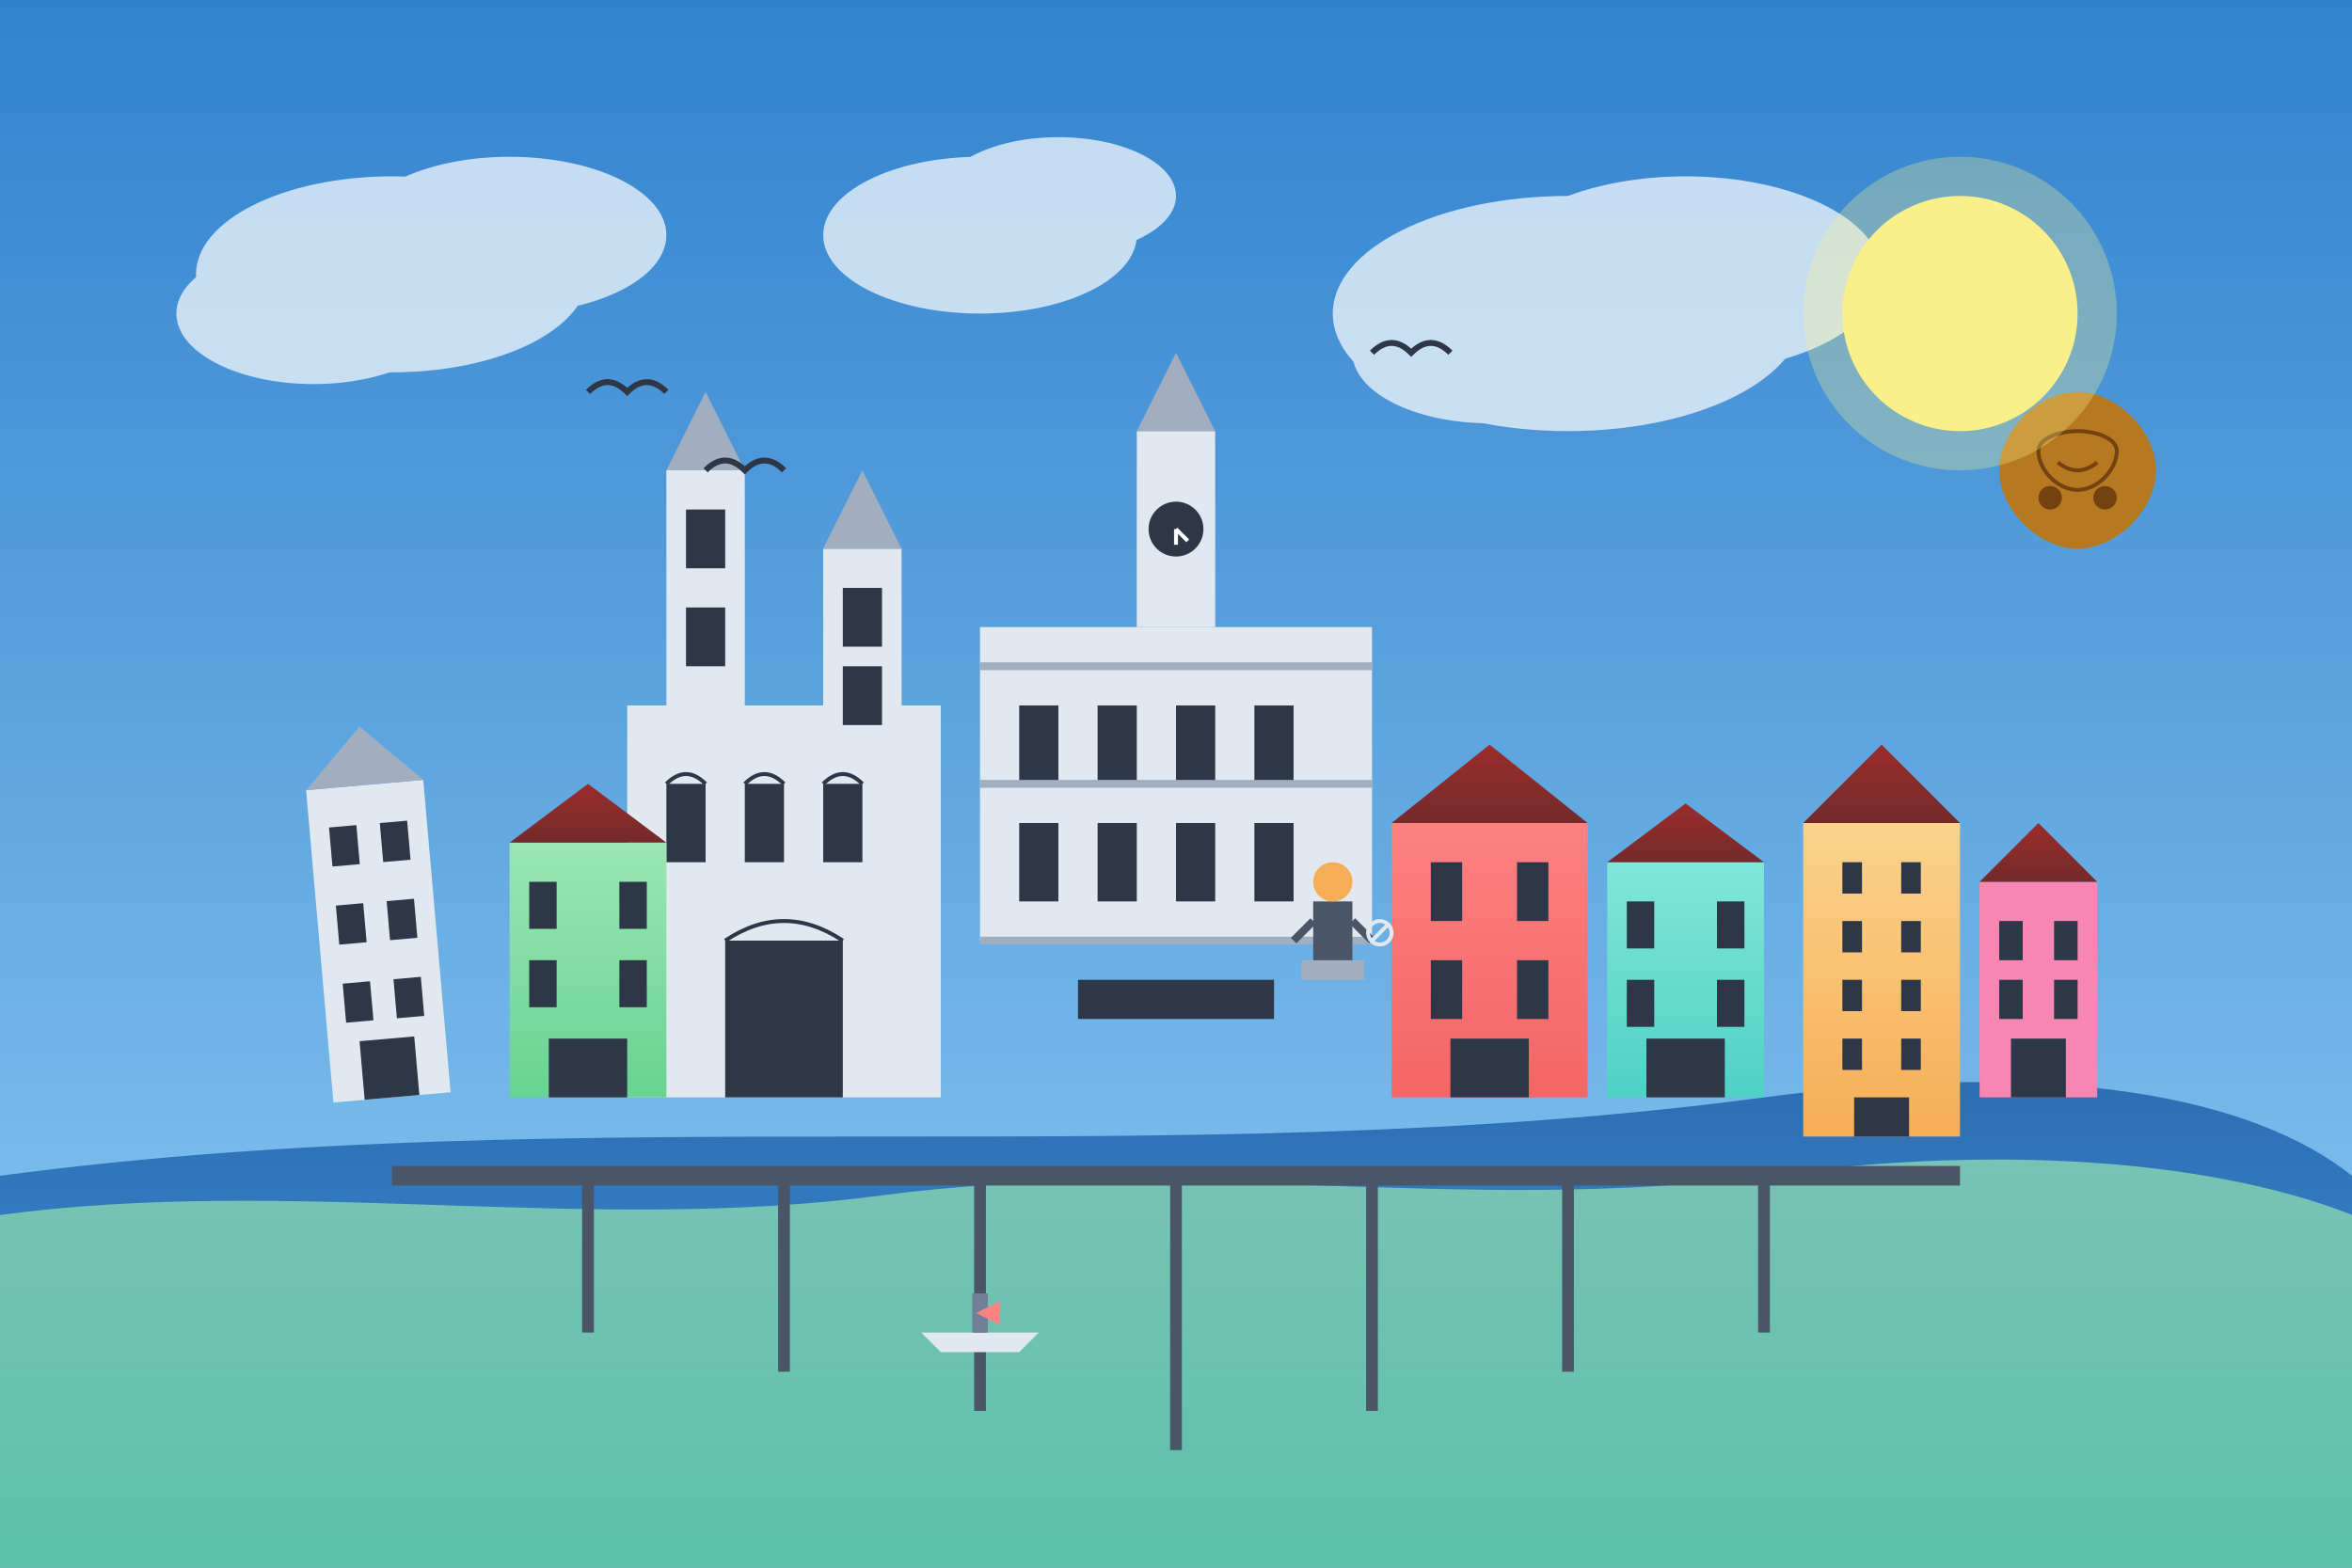
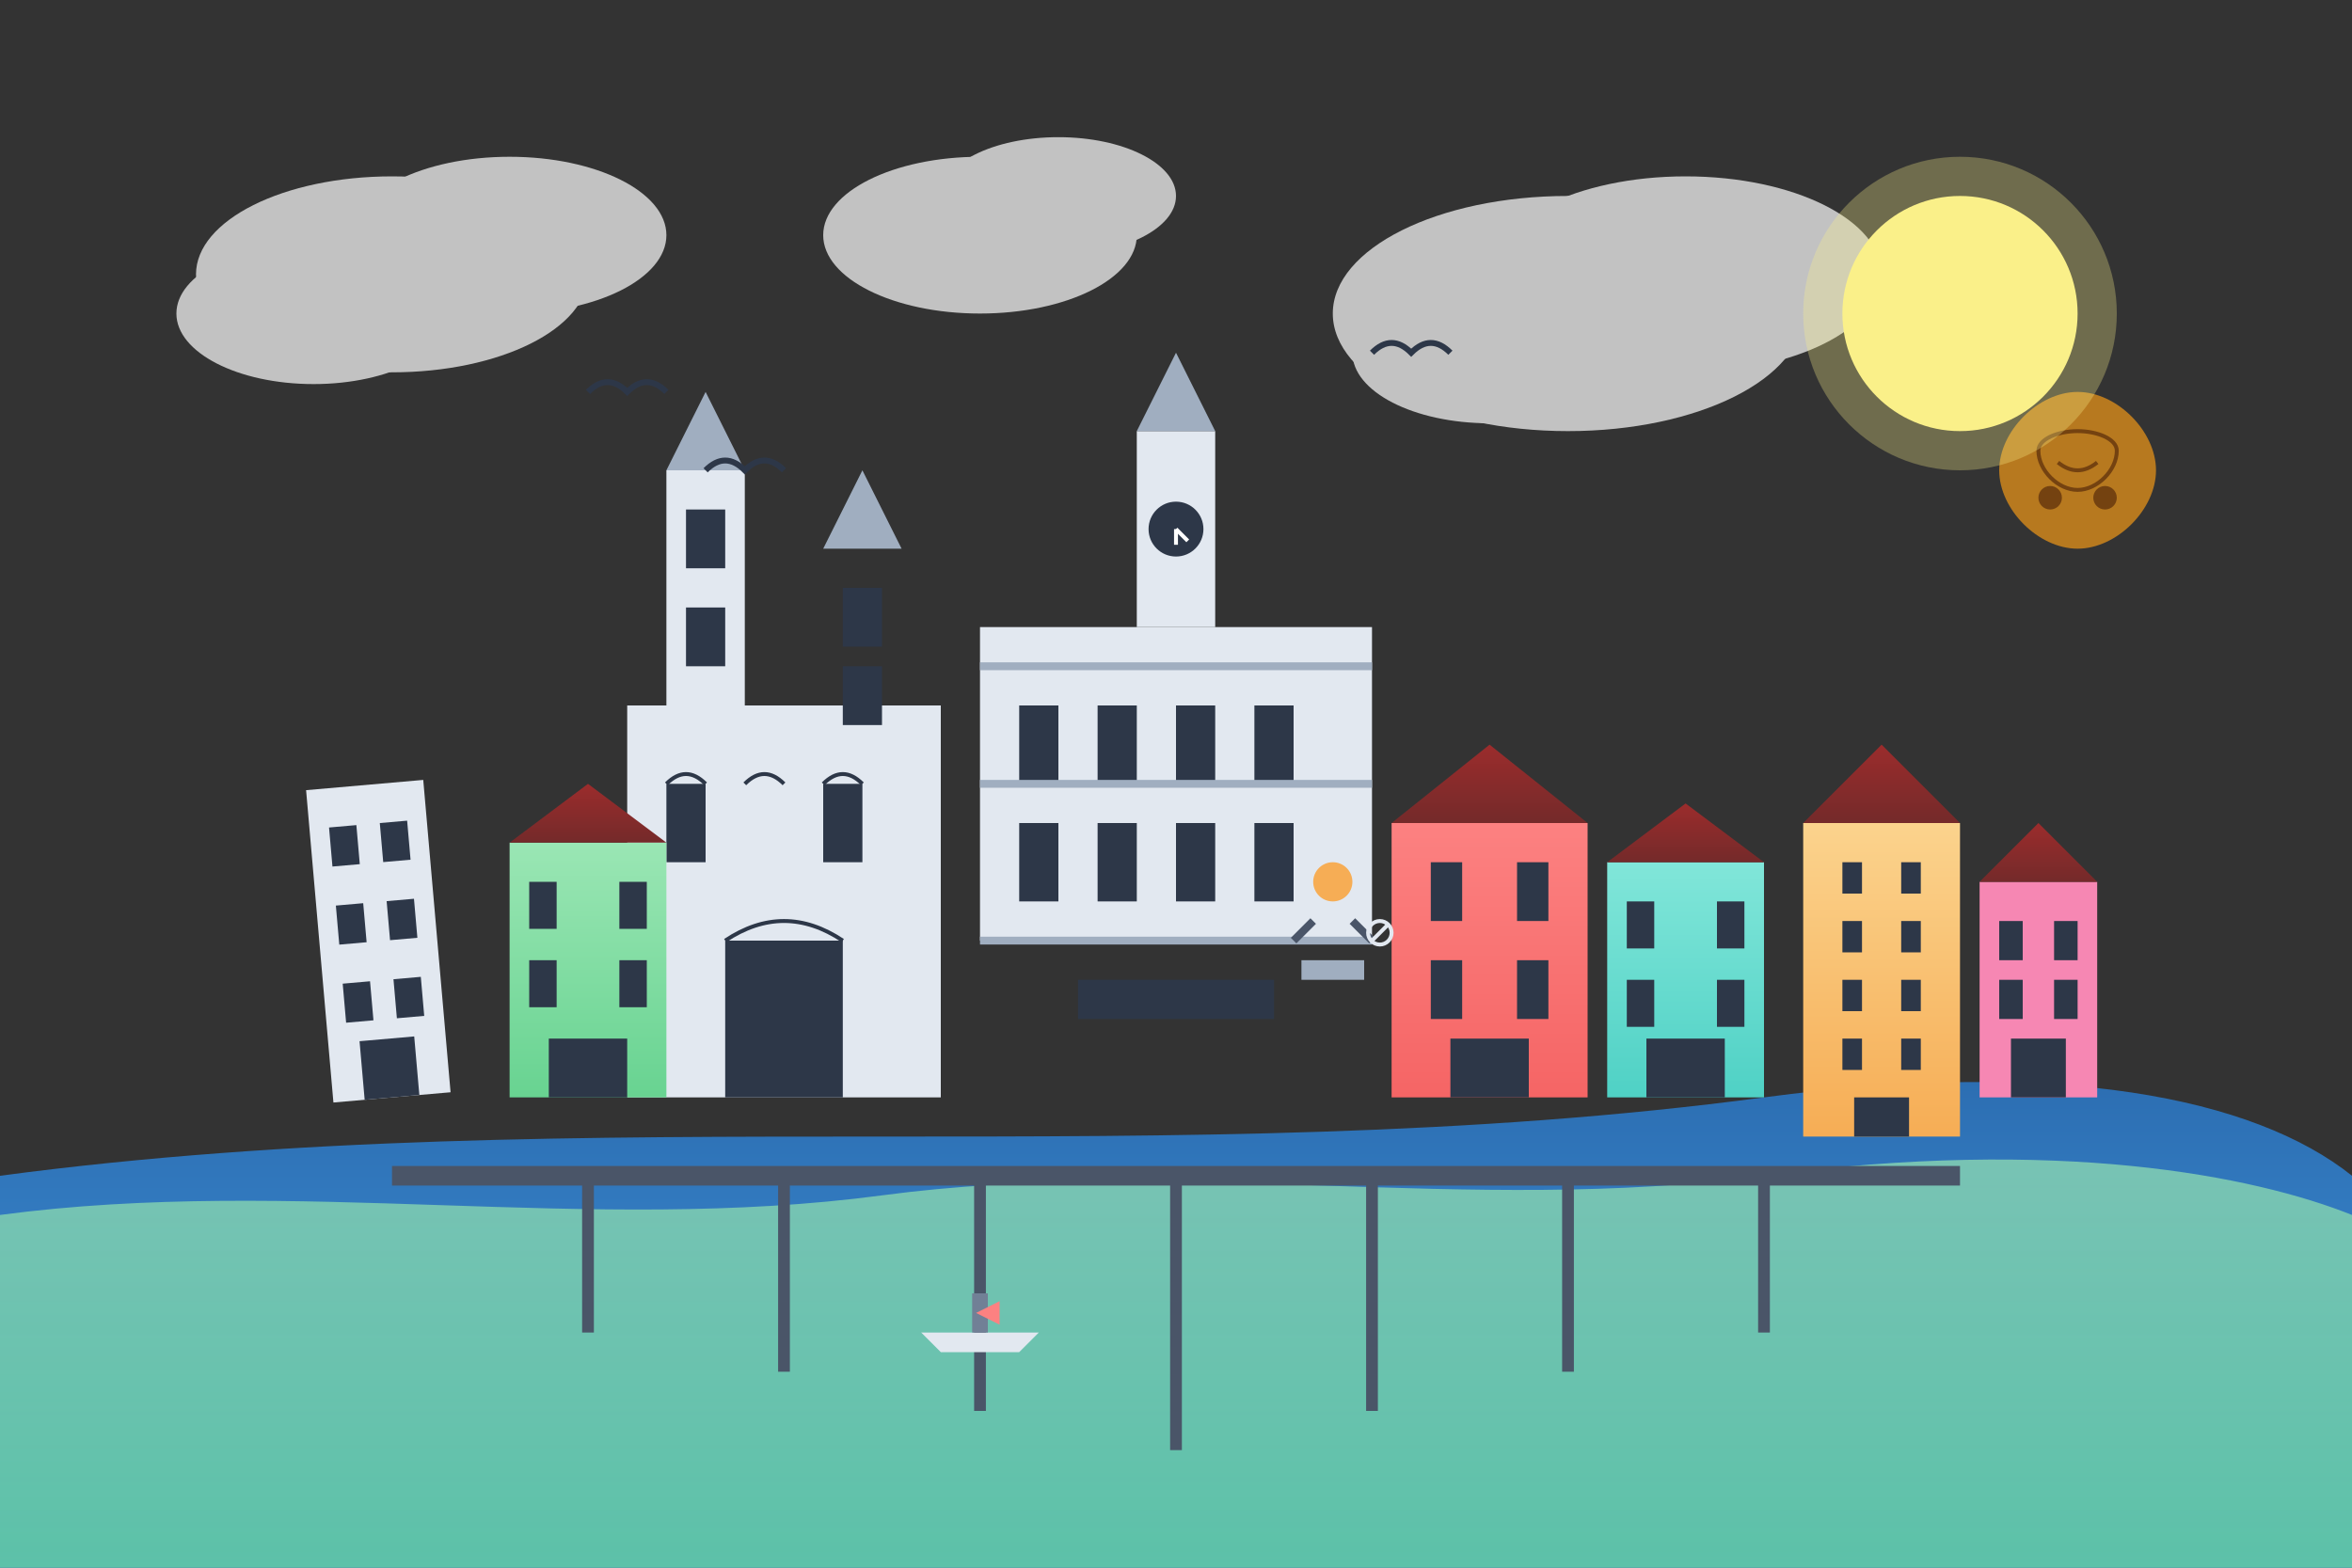
<svg xmlns="http://www.w3.org/2000/svg" width="600" height="400" viewBox="0 0 600 400">
  <rect x="0" y="0" width="600" height="400" fill="#333333" stroke="none" />
  <defs>
    <linearGradient id="skyGradient" x1="0%" y1="0%" x2="0%" y2="100%">
      <stop offset="0%" stop-color="#3182ce" />
      <stop offset="100%" stop-color="#90cdf4" />
    </linearGradient>
    <linearGradient id="waterGradient" x1="0%" y1="0%" x2="0%" y2="100%">
      <stop offset="0%" stop-color="#2b6cb0" />
      <stop offset="100%" stop-color="#4299e1" />
    </linearGradient>
    <linearGradient id="groundGradient" x1="0%" y1="0%" x2="0%" y2="100%">
      <stop offset="0%" stop-color="#9ae6b4" />
      <stop offset="100%" stop-color="#68d391" />
    </linearGradient>
    <linearGradient id="buildingGradient1" x1="0%" y1="0%" x2="0%" y2="100%">
      <stop offset="0%" stop-color="#fc8181" />
      <stop offset="100%" stop-color="#f56565" />
    </linearGradient>
    <linearGradient id="buildingGradient2" x1="0%" y1="0%" x2="0%" y2="100%">
      <stop offset="0%" stop-color="#fbd38d" />
      <stop offset="100%" stop-color="#f6ad55" />
    </linearGradient>
    <linearGradient id="buildingGradient3" x1="0%" y1="0%" x2="0%" y2="100%">
      <stop offset="0%" stop-color="#9ae6b4" />
      <stop offset="100%" stop-color="#68d391" />
    </linearGradient>
    <linearGradient id="buildingGradient4" x1="0%" y1="0%" x2="0%" y2="100%">
      <stop offset="0%" stop-color="#81e6d9" />
      <stop offset="100%" stop-color="#4fd1c5" />
    </linearGradient>
    <linearGradient id="roofGradient" x1="0%" y1="0%" x2="0%" y2="100%">
      <stop offset="0%" stop-color="#9b2c2c" />
      <stop offset="100%" stop-color="#742a2a" />
    </linearGradient>
  </defs>
-   <rect width="600" height="400" fill="url(#skyGradient)" />
  <path d="M0,300 C150,280 300,300 450,280 C525,270 575,280 600,300 L600,400 L0,400 Z" fill="url(#waterGradient)" />
  <path d="M0,310 C75,300 150,315 225,305 C300,295 375,310 450,300 C525,290 575,300 600,310 L600,400 L0,400 Z" fill="url(#groundGradient)" opacity="0.7" />
  <g transform="translate(100, 280) rotate(-5)">
    <rect x="-15" y="-80" width="30" height="80" fill="#e2e8f0" />
-     <polygon points="-15,-80 0,-95 15,-80" fill="#a0aec0" />
    <rect x="-10" y="-70" width="7" height="10" fill="#2d3748" />
    <rect x="3" y="-70" width="7" height="10" fill="#2d3748" />
    <rect x="-10" y="-50" width="7" height="10" fill="#2d3748" />
    <rect x="3" y="-50" width="7" height="10" fill="#2d3748" />
    <rect x="-10" y="-30" width="7" height="10" fill="#2d3748" />
    <rect x="3" y="-30" width="7" height="10" fill="#2d3748" />
    <rect x="-7" y="-15" width="14" height="15" fill="#2d3748" />
  </g>
  <g transform="translate(200, 280)">
    <rect x="-40" y="-100" width="80" height="100" fill="#e2e8f0" />
    <rect x="-30" y="-160" width="20" height="60" fill="#e2e8f0" />
    <polygon points="-30,-160 -20,-180 -10,-160" fill="#a0aec0" />
-     <rect x="10" y="-140" width="20" height="40" fill="#e2e8f0" />
    <polygon points="10,-140 20,-160 30,-140" fill="#a0aec0" />
    <rect x="-30" y="-80" width="10" height="20" fill="#2d3748" />
    <path d="M-30,-80 Q-25,-85 -20,-80" fill="none" stroke="#2d3748" stroke-width="1" />
-     <rect x="-10" y="-80" width="10" height="20" fill="#2d3748" />
    <path d="M-10,-80 Q-5,-85 0,-80" fill="none" stroke="#2d3748" stroke-width="1" />
    <rect x="10" y="-80" width="10" height="20" fill="#2d3748" />
    <path d="M10,-80 Q15,-85 20,-80" fill="none" stroke="#2d3748" stroke-width="1" />
    <rect x="-15" y="-40" width="30" height="40" fill="#2d3748" />
    <path d="M-15,-40 Q0,-50 15,-40" fill="none" stroke="#2d3748" stroke-width="1" />
    <rect x="-25" y="-150" width="10" height="15" fill="#2d3748" />
    <rect x="-25" y="-125" width="10" height="15" fill="#2d3748" />
    <rect x="15" y="-130" width="10" height="15" fill="#2d3748" />
    <rect x="15" y="-110" width="10" height="15" fill="#2d3748" />
  </g>
  <g transform="translate(300, 280)">
    <rect x="-50" y="-120" width="100" height="80" fill="#e2e8f0" />
    <rect x="-10" y="-170" width="20" height="50" fill="#e2e8f0" />
    <polygon points="-10,-170 0,-190 10,-170" fill="#a0aec0" />
    <circle cx="0" cy="-145" r="7" fill="#2d3748" />
    <line x1="0" y1="-145" x2="0" y2="-141" stroke="white" stroke-width="1" />
    <line x1="0" y1="-145" x2="3" y2="-142" stroke="white" stroke-width="1" />
    <rect x="-40" y="-100" width="10" height="20" fill="#2d3748" />
    <rect x="-20" y="-100" width="10" height="20" fill="#2d3748" />
    <rect x="0" y="-100" width="10" height="20" fill="#2d3748" />
    <rect x="20" y="-100" width="10" height="20" fill="#2d3748" />
    <rect x="-40" y="-70" width="10" height="20" fill="#2d3748" />
    <rect x="-20" y="-70" width="10" height="20" fill="#2d3748" />
    <rect x="0" y="-70" width="10" height="20" fill="#2d3748" />
    <rect x="20" y="-70" width="10" height="20" fill="#2d3748" />
    <rect x="-25" y="-30" width="50" height="10" fill="#2d3748" />
    <line x1="-50" y1="-110" x2="50" y2="-110" stroke="#a0aec0" stroke-width="2" />
    <line x1="-50" y1="-80" x2="50" y2="-80" stroke="#a0aec0" stroke-width="2" />
    <line x1="-50" y1="-40" x2="50" y2="-40" stroke="#a0aec0" stroke-width="2" />
  </g>
  <g transform="translate(380, 280)">
    <rect x="-25" y="-70" width="50" height="70" fill="url(#buildingGradient1)" />
    <polygon points="-25,-70 0,-90 25,-70" fill="url(#roofGradient)" />
    <rect x="-15" y="-60" width="8" height="15" fill="#2d3748" />
    <rect x="7" y="-60" width="8" height="15" fill="#2d3748" />
    <rect x="-15" y="-35" width="8" height="15" fill="#2d3748" />
    <rect x="7" y="-35" width="8" height="15" fill="#2d3748" />
    <rect x="-10" y="-15" width="20" height="15" fill="#2d3748" />
  </g>
  <g transform="translate(480, 290)">
    <rect x="-20" y="-80" width="40" height="80" fill="url(#buildingGradient2)" />
    <polygon points="-20,-80 0,-100 20,-80" fill="url(#roofGradient)" />
    <rect x="-10" y="-70" width="5" height="8" fill="#2d3748" />
    <rect x="5" y="-70" width="5" height="8" fill="#2d3748" />
    <rect x="-10" y="-55" width="5" height="8" fill="#2d3748" />
    <rect x="5" y="-55" width="5" height="8" fill="#2d3748" />
    <rect x="-10" y="-40" width="5" height="8" fill="#2d3748" />
    <rect x="5" y="-40" width="5" height="8" fill="#2d3748" />
    <rect x="-10" y="-25" width="5" height="8" fill="#2d3748" />
    <rect x="5" y="-25" width="5" height="8" fill="#2d3748" />
    <rect x="-7" y="-10" width="14" height="10" fill="#2d3748" />
  </g>
  <g>
    <g transform="translate(150, 280)">
      <rect x="-20" y="-65" width="40" height="65" fill="url(#buildingGradient3)" />
      <polygon points="-20,-65 0,-80 20,-65" fill="url(#roofGradient)" />
      <rect x="-15" y="-55" width="7" height="12" fill="#2d3748" />
      <rect x="8" y="-55" width="7" height="12" fill="#2d3748" />
      <rect x="-15" y="-35" width="7" height="12" fill="#2d3748" />
      <rect x="8" y="-35" width="7" height="12" fill="#2d3748" />
      <rect x="-10" y="-15" width="20" height="15" fill="#2d3748" />
    </g>
    <g transform="translate(430, 280)">
      <rect x="-20" y="-60" width="40" height="60" fill="url(#buildingGradient4)" />
      <polygon points="-20,-60 0,-75 20,-60" fill="url(#roofGradient)" />
      <rect x="-15" y="-50" width="7" height="12" fill="#2d3748" />
      <rect x="8" y="-50" width="7" height="12" fill="#2d3748" />
      <rect x="-15" y="-30" width="7" height="12" fill="#2d3748" />
      <rect x="8" y="-30" width="7" height="12" fill="#2d3748" />
      <rect x="-10" y="-15" width="20" height="15" fill="#2d3748" />
    </g>
    <g transform="translate(520, 280)">
      <rect x="-15" y="-55" width="30" height="55" fill="#f687b3" />
      <polygon points="-15,-55 0,-70 15,-55" fill="url(#roofGradient)" />
      <rect x="-10" y="-45" width="6" height="10" fill="#2d3748" />
      <rect x="4" y="-45" width="6" height="10" fill="#2d3748" />
      <rect x="-10" y="-30" width="6" height="10" fill="#2d3748" />
      <rect x="4" y="-30" width="6" height="10" fill="#2d3748" />
      <rect x="-7" y="-15" width="14" height="15" fill="#2d3748" />
    </g>
  </g>
  <line x1="100" y1="300" x2="500" y2="300" stroke="#4a5568" stroke-width="5" />
  <line x1="150" y1="300" x2="150" y2="340" stroke="#4a5568" stroke-width="3" />
  <line x1="200" y1="300" x2="200" y2="350" stroke="#4a5568" stroke-width="3" />
  <line x1="250" y1="300" x2="250" y2="360" stroke="#4a5568" stroke-width="3" />
  <line x1="300" y1="300" x2="300" y2="370" stroke="#4a5568" stroke-width="3" />
  <line x1="350" y1="300" x2="350" y2="360" stroke="#4a5568" stroke-width="3" />
  <line x1="400" y1="300" x2="400" y2="350" stroke="#4a5568" stroke-width="3" />
  <line x1="450" y1="300" x2="450" y2="340" stroke="#4a5568" stroke-width="3" />
  <g transform="translate(250, 340)">
    <path d="M-15,0 L15,0 L10,5 L-10,5 Z" fill="#e2e8f0" />
    <rect x="-2" y="-10" width="4" height="10" fill="#718096" />
    <path d="M-1,-5 L5,-8 L5,-2 Z" fill="#fc8181" />
  </g>
  <g transform="translate(530, 120)">
    <path d="M-20,0 C-20,-10 -10,-20 0,-20 C10,-20 20,-10 20,0 C20,10 10,20 0,20 C-10,20 -20,10 -20,0 Z" fill="#b7791f" />
    <path d="M-10,-5 C-10,-8 -5,-10 0,-10 C5,-10 10,-8 10,-5 C10,0 5,5 0,5 C-5,5 -10,0 -10,-5 Z" fill="none" stroke="#744210" stroke-width="1" />
    <circle cx="-7" cy="7" r="3" fill="#744210" />
    <circle cx="7" cy="7" r="3" fill="#744210" />
    <path d="M-5,-2 Q0,2 5,-2" fill="none" stroke="#744210" stroke-width="1" />
  </g>
  <g transform="translate(340, 250)">
    <rect x="-8" y="-5" width="16" height="5" fill="#a0aec0" />
-     <rect x="-5" y="-20" width="10" height="15" fill="#4a5568" />
    <circle cx="0" cy="-25" r="5" fill="#f6ad55" />
    <line x1="-5" y1="-15" x2="-10" y2="-10" stroke="#4a5568" stroke-width="2" />
    <line x1="5" y1="-15" x2="10" y2="-10" stroke="#4a5568" stroke-width="2" />
    <circle cx="12" cy="-12" r="3" fill="none" stroke="#e2e8f0" stroke-width="1" />
    <line x1="10" y1="-10" x2="14" y2="-14" stroke="#e2e8f0" stroke-width="1" />
  </g>
  <g fill="white" opacity="0.7">
    <ellipse cx="100" cy="70" rx="50" ry="25" />
    <ellipse cx="130" cy="60" rx="40" ry="20" />
    <ellipse cx="80" cy="80" rx="35" ry="18" />
    <ellipse cx="400" cy="80" rx="60" ry="30" />
    <ellipse cx="430" cy="70" rx="50" ry="25" />
    <ellipse cx="380" cy="90" rx="35" ry="18" />
    <ellipse cx="250" cy="60" rx="40" ry="20" />
    <ellipse cx="270" cy="50" rx="30" ry="15" />
  </g>
  <circle cx="500" cy="80" r="30" fill="#faf089" />
  <circle cx="500" cy="80" r="40" fill="#faf089" opacity="0.3" />
  <path d="M150,100 Q155,95 160,100 Q165,95 170,100" fill="none" stroke="#2d3748" stroke-width="1.5" />
  <path d="M180,120 Q185,115 190,120 Q195,115 200,120" fill="none" stroke="#2d3748" stroke-width="1.5" />
  <path d="M350,90 Q355,85 360,90 Q365,85 370,90" fill="none" stroke="#2d3748" stroke-width="1.5" />
</svg>